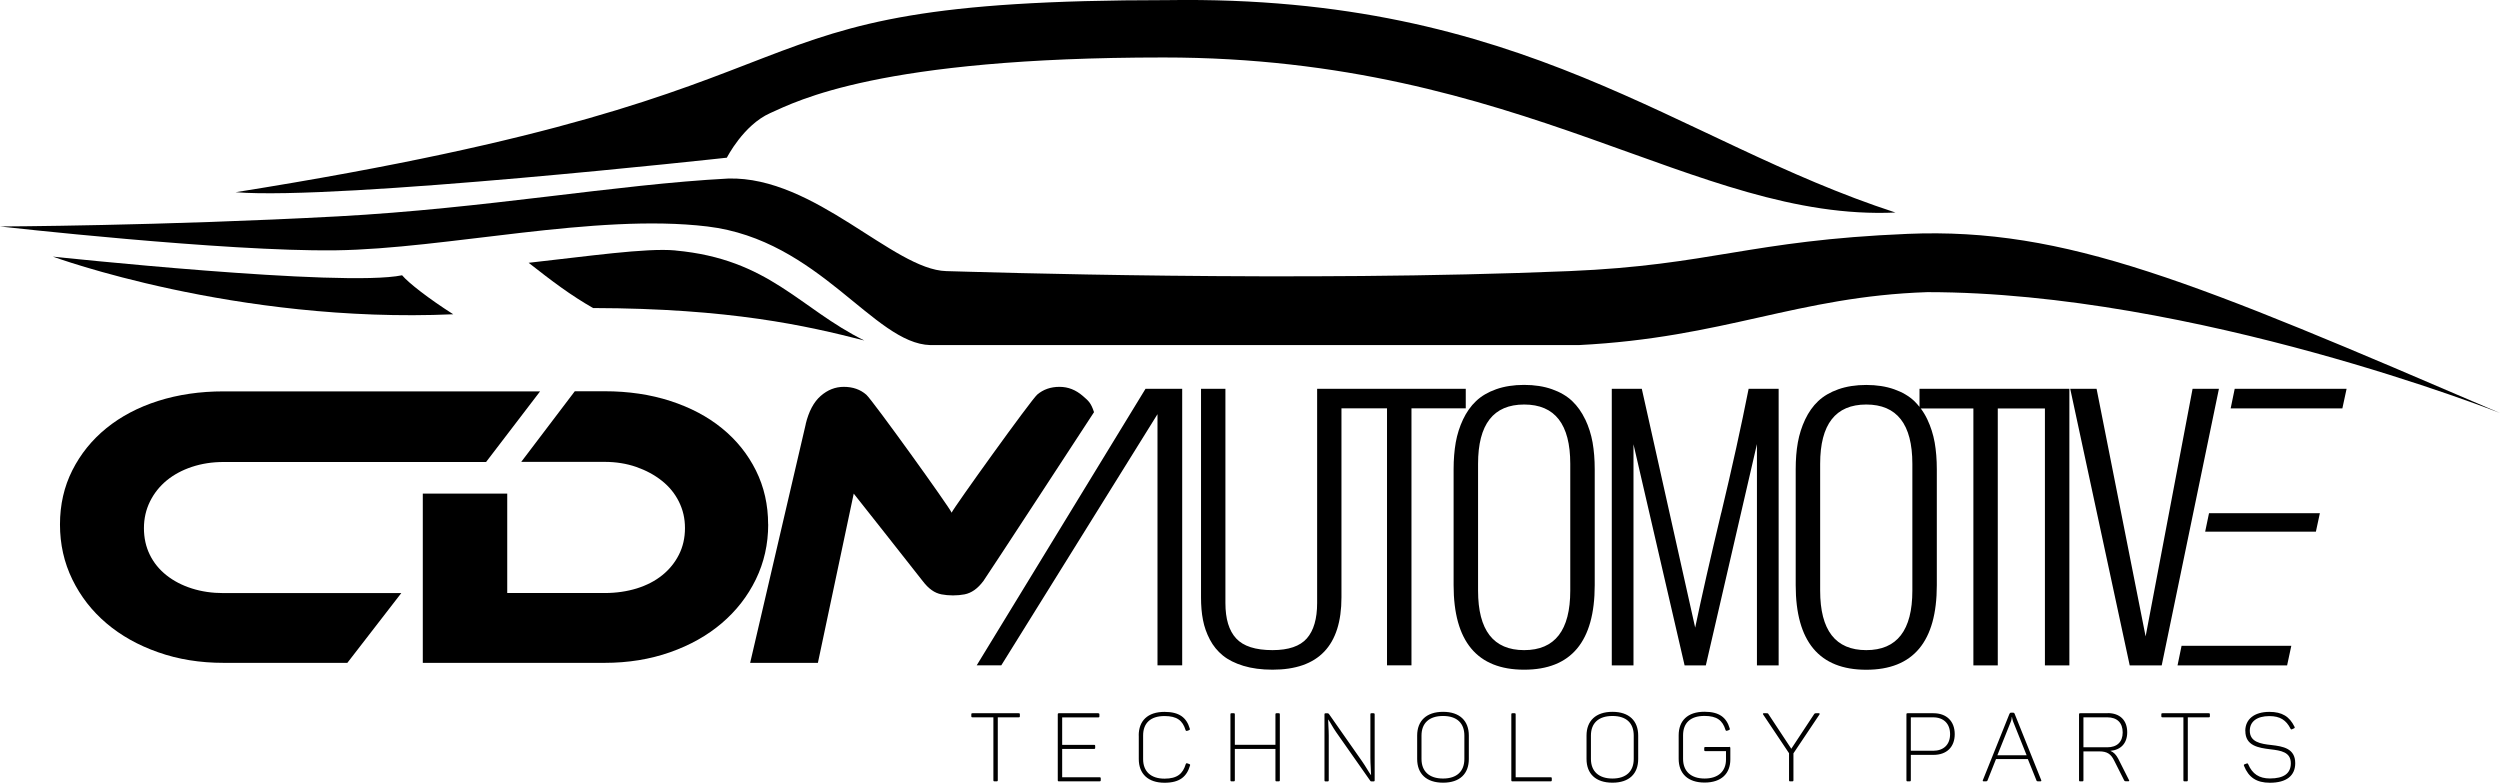
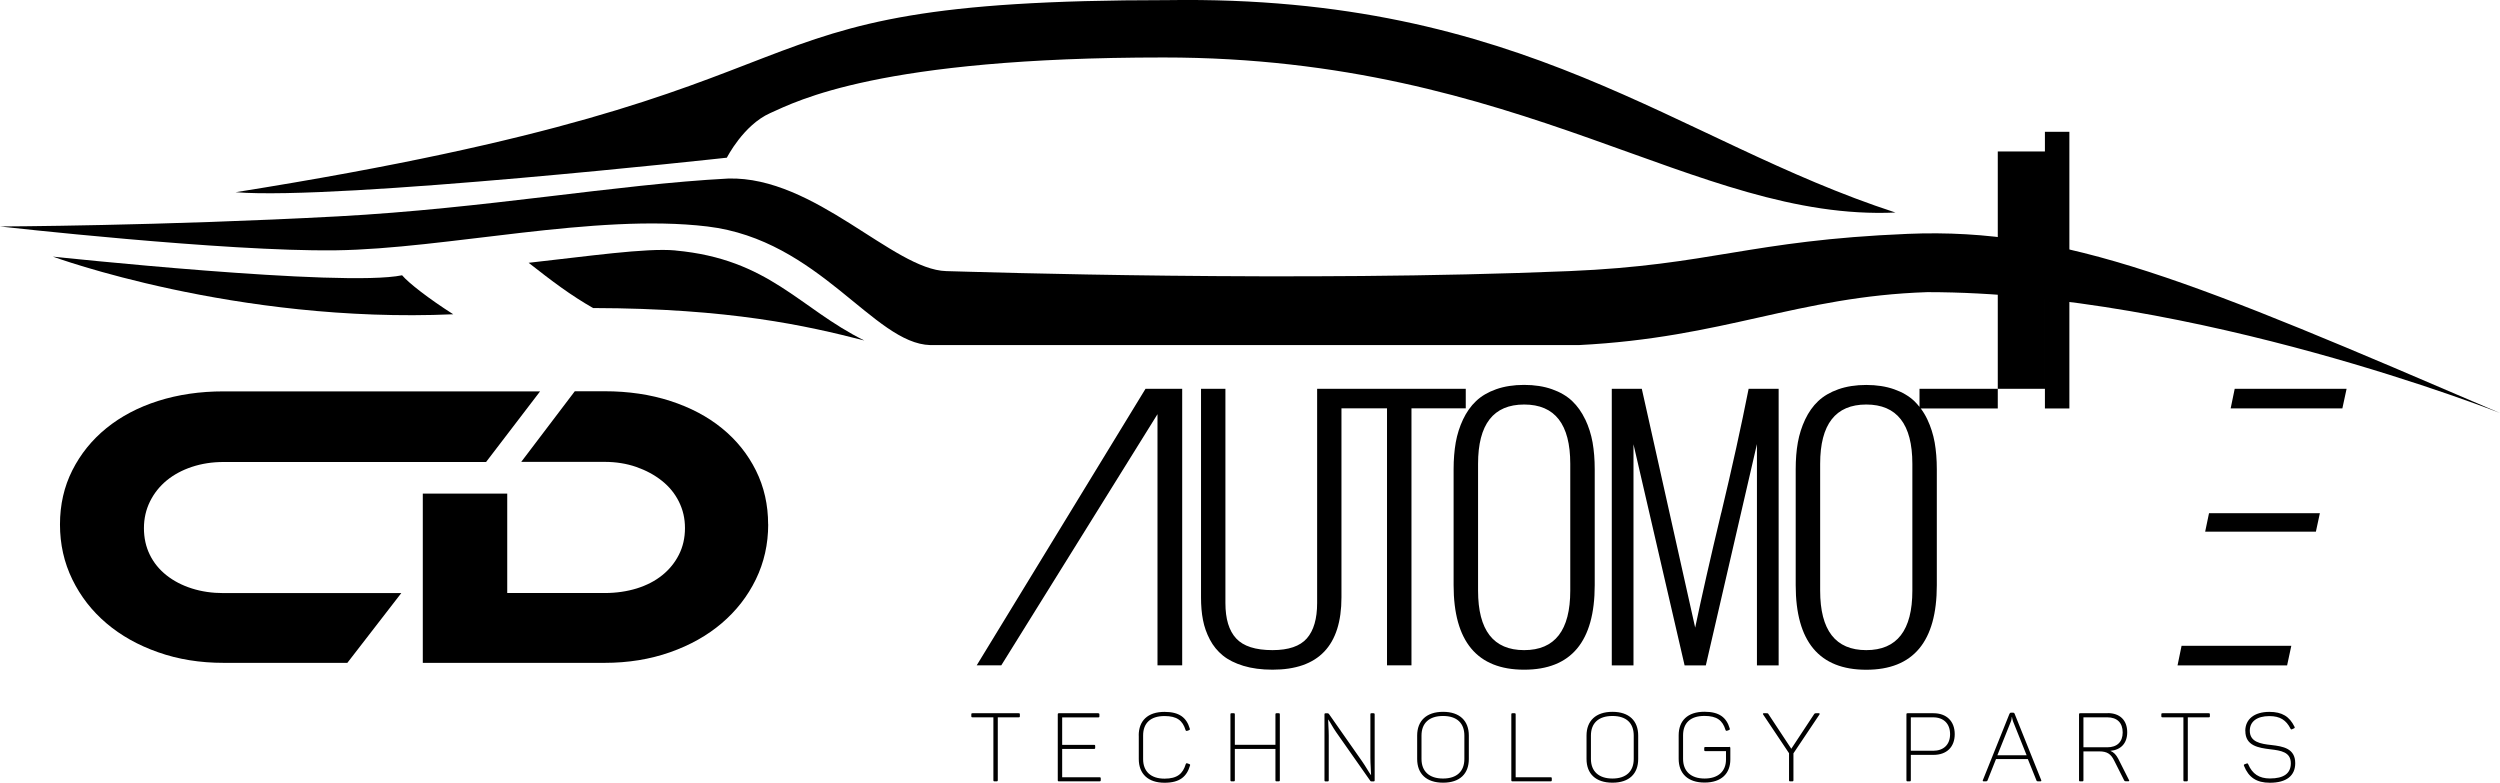
<svg xmlns="http://www.w3.org/2000/svg" id="Livello_1" data-name="Livello 1" viewBox="0 0 408.88 128.01">
  <path d="M38.57,31.43C144.92,14.51,112.18.02,190.94.02c58.52-.89,82.93,22.96,119.07,34.74-32.76,1.46-60.73-25.36-119.71-25.36-46.5,0-59.95,7.14-64.34,9.1s-7.08,7.29-7.08,7.29c0,0-63.53,6.99-80.31,5.65" />
  <path d="M311.98,38.25c-25.91,1.08-32.13,5.12-55.32,6.09-44.42,1.85-96.21.15-101.9,0-8.65-.23-21.48-15.51-35.64-15.14-18.52.98-39.58,4.88-63.9,6.19-28.84,1.55-55.22,1.65-55.22,1.65,0,0,36.86,4.15,54.92,3.9,18.07-.24,42.48-6.1,60.78-3.9,18.31,2.2,27.18,19.16,36.46,19.4h106.04c23.83-1.2,35.7-7.95,57.02-8.66,43.74,0,93.66,19.77,93.66,19.77-50.04-21.48-70.99-30.39-96.9-29.3" />
  <polygon points="187.35 63.59 159.74 108.82 163.76 108.82 189.31 67.74 189.31 108.82 193.35 108.82 193.35 63.59 187.35 63.59" />
  <path d="M239.72,63.59h-24.3v35.04c0,2.57-.56,4.5-1.68,5.78-1.12,1.28-3,1.92-5.62,1.92-2.79,0-4.77-.64-5.94-1.91-1.18-1.27-1.76-3.2-1.76-5.79v-35.04h-3.99v34.12c0,1.35.1,2.58.32,3.69.21,1.11.59,2.18,1.13,3.21.54,1.03,1.25,1.89,2.12,2.6.87.71,1.99,1.27,3.36,1.69,1.38.42,2.96.63,4.77.63,7.52,0,11.27-3.94,11.27-11.83v-30.91h7.45v42.03h4v-42.03h8.88v-3.21Z" />
  <path d="M259.26,68.59c-.56-1.18-1.27-2.18-2.13-3-.86-.81-1.95-1.46-3.29-1.93-1.33-.47-2.86-.71-4.57-.71s-3.24.24-4.57.71c-1.33.47-2.43,1.12-3.28,1.93-.86.81-1.57,1.82-2.13,3-.56,1.18-.96,2.44-1.2,3.77-.23,1.33-.35,2.79-.35,4.39v18.95c0,9.21,3.85,13.83,11.54,13.83s11.54-4.61,11.54-13.83v-18.95c0-1.6-.12-3.06-.35-4.39-.24-1.33-.64-2.59-1.2-3.77M256.82,96.6c0,6.49-2.51,9.73-7.54,9.73s-7.54-3.24-7.54-9.73v-20.74c0-6.47,2.51-9.7,7.54-9.7s7.54,3.23,7.54,9.7v20.74Z" />
  <path d="M281.51,83.87c-1.77,7.4-3.19,13.67-4.26,18.78l-8.73-39.06h-4.91v45.24h3.55v-36.17l8.36,36.17h3.47l8.36-36.2v36.2h3.55v-45.24h-4.91c-1.21,6.12-2.7,12.88-4.47,20.28" />
-   <path d="M334.45,63.59h-20.51v2.96c-.27-.33-.55-.66-.85-.95-.86-.81-1.95-1.46-3.29-1.93-1.33-.47-2.86-.71-4.57-.71s-3.24.24-4.57.71c-1.33.47-2.43,1.12-3.29,1.93-.86.81-1.57,1.82-2.13,3-.56,1.18-.96,2.44-1.2,3.77-.24,1.33-.35,2.79-.35,4.39v18.95c0,9.21,3.85,13.83,11.54,13.83s11.54-4.61,11.54-13.83v-18.95c0-1.6-.12-3.06-.35-4.39-.24-1.33-.64-2.59-1.2-3.77-.31-.66-.67-1.25-1.08-1.8h8.61v42.03h3.99v-42.03h7.71v42.03h4v-45.24h-4ZM312.77,96.6c0,6.49-2.51,9.73-7.54,9.73s-7.54-3.24-7.54-9.73v-20.74c0-6.47,2.52-9.7,7.54-9.7s7.54,3.23,7.54,9.7v20.74Z" />
-   <polygon points="350.92 104.09 342.9 63.59 338.59 63.59 348.32 108.83 353.55 108.83 362.91 63.59 358.6 63.59 350.92 104.09" />
+   <path d="M334.45,63.59h-20.51v2.96c-.27-.33-.55-.66-.85-.95-.86-.81-1.95-1.46-3.29-1.93-1.33-.47-2.86-.71-4.57-.71s-3.24.24-4.57.71c-1.33.47-2.43,1.12-3.29,1.93-.86.81-1.57,1.82-2.13,3-.56,1.18-.96,2.44-1.2,3.77-.24,1.33-.35,2.79-.35,4.39v18.95c0,9.21,3.85,13.83,11.54,13.83s11.54-4.61,11.54-13.83v-18.95c0-1.6-.12-3.06-.35-4.39-.24-1.33-.64-2.59-1.2-3.77-.31-.66-.67-1.25-1.08-1.8h8.61h3.99v-42.03h7.71v42.03h4v-45.24h-4ZM312.77,96.6c0,6.49-2.51,9.73-7.54,9.73s-7.54-3.24-7.54-9.73v-20.74c0-6.47,2.52-9.7,7.54-9.7s7.54,3.23,7.54,9.7v20.74Z" />
  <polygon points="356.8 105.62 356.14 108.83 374.06 108.83 374.75 105.62 356.8 105.62" />
  <polygon points="361.29 83.93 360.66 86.95 378.77 86.95 379.42 83.93 361.29 83.93" />
  <polygon points="365.49 63.59 364.83 66.79 383.1 66.79 383.79 63.59 365.49 63.59" />
  <path d="M65.77,45.02c-9.65,2.02-57.12-3.05-57.12-3.05,0,0,29.87,11,65.48,9.43-3.96-2.52-7.29-5.1-8.37-6.38" />
  <path d="M110.47,40.96c-4.81-.44-14.45.97-24.01,2.02,3.85,3.02,6.86,5.3,10.54,7.4,22.43.06,34.86,2.87,44.36,5.31-10.66-5.28-15.54-13.31-30.89-14.72" />
  <path d="M65.64,96.99l-8.83,11.42h-20.25c-3.85,0-7.41-.57-10.69-1.73-3.28-1.15-6.1-2.73-8.46-4.74-2.37-2.01-4.23-4.4-5.58-7.17-1.35-2.77-2.02-5.76-2.02-8.99s.67-6.18,2.02-8.86c1.35-2.67,3.21-4.98,5.58-6.9,2.37-1.92,5.19-3.41,8.46-4.45,3.28-1.04,6.84-1.56,10.69-1.56h51.77l-8.83,11.55h-42.94c-1.86,0-3.58.27-5.18.8-1.59.53-2.96,1.27-4.12,2.22-1.15.95-2.06,2.09-2.72,3.42-.66,1.33-1,2.79-1,4.38s.32,3.05.96,4.35c.64,1.31,1.55,2.42,2.72,3.35,1.17.93,2.55,1.65,4.15,2.16,1.6.51,3.32.76,5.18.76h29.08Z" />
  <path d="M125.64,85.77c0,3.23-.68,6.23-2.02,8.99-1.35,2.77-3.21,5.15-5.58,7.17-2.37,2.02-5.19,3.6-8.46,4.75-3.28,1.15-6.84,1.73-10.69,1.73h-29.74v-27.68h13.81v16.26h15.93c1.9,0,3.66-.26,5.28-.76,1.62-.51,3-1.23,4.15-2.16,1.15-.93,2.06-2.04,2.72-3.35.66-1.3.99-2.76.99-4.35s-.33-2.99-.99-4.32c-.66-1.33-1.59-2.47-2.79-3.42-1.19-.95-2.59-1.7-4.18-2.26-1.59-.55-3.32-.83-5.18-.83h-13.64l8.76-11.55h4.88c3.9,0,7.48.53,10.75,1.59,3.27,1.06,6.1,2.55,8.46,4.48,2.37,1.93,4.21,4.23,5.54,6.9,1.33,2.68,1.99,5.61,1.99,8.8" />
-   <path d="M131.77,69.37c.5-2.08,1.32-3.62,2.45-4.61,1.13-.99,2.39-1.49,3.79-1.49,1.47,0,2.7.43,3.68,1.29.99.86,13.67,18.49,13.95,19.29.32-.79,13.02-18.48,14.01-19.32.99-.84,2.2-1.26,3.63-1.26s2.67.5,3.82,1.49c.94.82,1.32,1.1,1.83,2.65,0,0-17.61,26.97-18.09,27.61-.48.64-.98,1.14-1.48,1.49-.5.35-1.04.59-1.61.7-.58.11-1.2.17-1.88.17s-1.31-.06-1.88-.17c-.57-.11-1.11-.34-1.61-.7-.5-.35-.99-.85-1.48-1.49-.48-.64-11.27-14.29-11.27-14.29l-5.86,27.68h-11.08l9.09-39.03Z" />
  <path d="M367.23,119.55c0,2.43,2.14,2.76,4.1,3,1.71.2,3.34.44,3.34,2.29,0,1.66-1.16,2.48-3.42,2.48-1.76,0-2.87-.74-3.55-2.32-.08-.16-.12-.17-.27-.12l-.3.11c-.16.06-.17.13-.11.28.75,1.87,2.03,2.75,4.22,2.75,2.73,0,4.15-1.16,4.15-3.2,0-2.42-1.99-2.75-3.91-2.97-1.77-.19-3.52-.49-3.52-2.34,0-1.51,1.18-2.39,3.2-2.39,1.76,0,2.75.66,3.46,2.06.08.14.13.14.25.09l.31-.14c.12-.05.17-.13.09-.27-.82-1.66-2.01-2.43-4.11-2.43-2.48,0-3.94,1.21-3.94,3.12M361.23,116.65h-7.54c-.16,0-.2.05-.2.2v.28c0,.14.05.19.2.19h3.41v10.27c0,.16.05.2.2.2h.33c.14,0,.19-.05.19-.2v-10.27h3.41c.16,0,.2-.05.2-.19v-.28c0-.16-.05-.2-.2-.2M347.17,119.79c0,1.57-.94,2.43-2.51,2.43h-3.91v-4.9h3.91c1.6,0,2.51.9,2.51,2.47M344.74,116.65h-4.51c-.16,0-.2.05-.2.2v10.74c0,.16.05.2.2.2h.33c.14,0,.19-.05.19-.2v-4.7h2.59c1.32,0,1.92.46,2.43,1.49l1.63,3.23c.06.14.14.17.39.17h.3c.16,0,.19-.09.11-.2l-1.76-3.49c-.35-.64-.69-1.04-1.29-1.29,1.7-.14,2.76-1.22,2.76-3.03,0-1.99-1.21-3.14-3.19-3.14M329.23,117.96l2.23,5.57h-4.79l2.23-5.57c.11-.31.12-.6.12-.67h.05c.02.08.05.36.16.67M333.85,127.6l-4.35-10.85c-.05-.14-.13-.19-.27-.19h-.31c-.14,0-.2.05-.27.19l-4.35,10.85c-.05.11-.02.19.14.19h.27c.24,0,.31-.03.36-.17l1.38-3.47h5.21l1.4,3.47c.03.14.11.17.35.17h.28c.17,0,.2-.08.16-.19M316.16,122.78h-3.64v-5.46h3.64c1.71,0,2.78,1.02,2.78,2.75s-1.07,2.72-2.78,2.72M316.22,116.65h-4.22c-.16,0-.2.05-.2.2v10.74c0,.16.05.2.2.2h.33c.14,0,.19-.05.19-.2v-4.13h3.71c2.14,0,3.47-1.27,3.47-3.39s-1.35-3.42-3.47-3.42M297.46,116.65h-.39c-.22,0-.28.02-.38.17l-3.72,5.64-3.72-5.64c-.08-.16-.14-.17-.36-.17h-.42c-.14,0-.17.09-.11.2l4.24,6.34v4.4c0,.16.05.2.2.2h.33c.14,0,.19-.05.19-.2v-4.38l4.26-6.36c.06-.11.03-.2-.11-.2M282.79,122.17h-3.86c-.16,0-.2.06-.2.2v.28c0,.14.05.2.2.2h3.36v1.37c0,1.9-1.24,3.11-3.5,3.11s-3.52-1.21-3.52-3.22v-3.85c0-1.98,1.16-3.17,3.5-3.17,2.04,0,2.97.74,3.44,2.29.05.14.13.17.27.13l.28-.1c.14-.06.19-.11.14-.27-.53-1.79-1.7-2.73-4.13-2.73-2.78,0-4.22,1.48-4.22,3.86v3.83c0,2.4,1.48,3.89,4.24,3.89s4.21-1.49,4.21-3.78v-1.84c0-.16-.05-.22-.2-.22M267.2,120.3v3.83c0,2.01-1.23,3.2-3.48,3.2s-3.52-1.19-3.52-3.2v-3.83c0-2.01,1.22-3.2,3.52-3.2s3.48,1.19,3.48,3.2M259.48,120.3v3.83c0,2.4,1.48,3.88,4.24,3.88s4.21-1.48,4.21-3.88v-3.83c0-2.4-1.48-3.88-4.21-3.88s-4.24,1.48-4.24,3.88M247.71,116.65h-.33c-.16,0-.2.05-.2.2v10.74c0,.16.05.2.2.2h6.23c.14,0,.19-.05.19-.2v-.28c0-.14-.05-.19-.19-.19h-5.72v-10.27c0-.16-.05-.2-.19-.2M239.5,120.3v3.83c0,2.01-1.22,3.2-3.49,3.2s-3.52-1.19-3.52-3.2v-3.83c0-2.01,1.23-3.2,3.52-3.2s3.49,1.19,3.49,3.2M231.78,120.3v3.83c0,2.4,1.48,3.88,4.24,3.88s4.21-1.48,4.21-3.88v-3.83c0-2.4-1.48-3.88-4.21-3.88s-4.24,1.48-4.24,3.88M224.64,116.65h-.31c-.16,0-.2.05-.2.19v7.08c0,1.08.11,2.14.11,2.83h-.03c-.38-.53-.86-1.41-1.44-2.24l-5.42-7.74s-.09-.11-.22-.11h-.31c-.16,0-.2.05-.2.2v10.74c0,.16.05.2.2.2h.31c.14,0,.19-.05.19-.2v-7.32c0-.99-.1-1.99-.1-2.59h.03c.33.46.75,1.3,1.27,2.04l5.57,7.94c.06.11.11.13.22.13h.33c.14,0,.19-.05.19-.2v-10.74c0-.16-.05-.2-.19-.2M209.12,116.65h-.33c-.14,0-.19.05-.19.2v4.96h-6.64v-4.96c0-.16-.05-.2-.19-.2h-.33c-.16,0-.2.05-.2.2v10.74c0,.16.05.2.2.2h.33c.14,0,.19-.05.19-.2v-5.1h6.64v5.1c0,.16.05.2.19.2h.33c.16,0,.2-.05.2-.2v-10.74c0-.16-.05-.2-.2-.2M186.25,120.29v3.85c0,2.4,1.49,3.88,4.22,3.88,2.5,0,3.63-1.02,4.16-2.81.05-.14.01-.2-.13-.25l-.3-.11c-.14-.05-.2-.02-.27.13-.47,1.55-1.37,2.37-3.47,2.37-2.28,0-3.5-1.22-3.5-3.19v-3.88c0-1.98,1.18-3.17,3.5-3.17,2.04,0,2.97.74,3.44,2.29.05.14.11.16.27.13l.28-.1c.14-.06.19-.11.14-.27-.53-1.79-1.7-2.73-4.13-2.73-2.78,0-4.22,1.48-4.22,3.86M179.61,116.65h-6.41c-.16,0-.2.05-.2.2v10.74c0,.16.05.2.2.2h6.63c.14,0,.2-.05.2-.2v-.28c0-.14-.06-.19-.2-.19h-6.11v-4.63h5.21c.14,0,.19-.05.19-.2v-.28c0-.14-.05-.19-.19-.19h-5.21v-4.49h5.89c.16,0,.2-.05.2-.19v-.28c0-.16-.05-.2-.2-.2M166.6,116.65h-7.54c-.16,0-.2.05-.2.2v.28c0,.14.05.19.2.19h3.41v10.27c0,.16.05.2.2.2h.33c.14,0,.19-.05.19-.2v-10.27h3.41c.16,0,.2-.05.2-.19v-.28c0-.16-.05-.2-.2-.2" />
</svg>